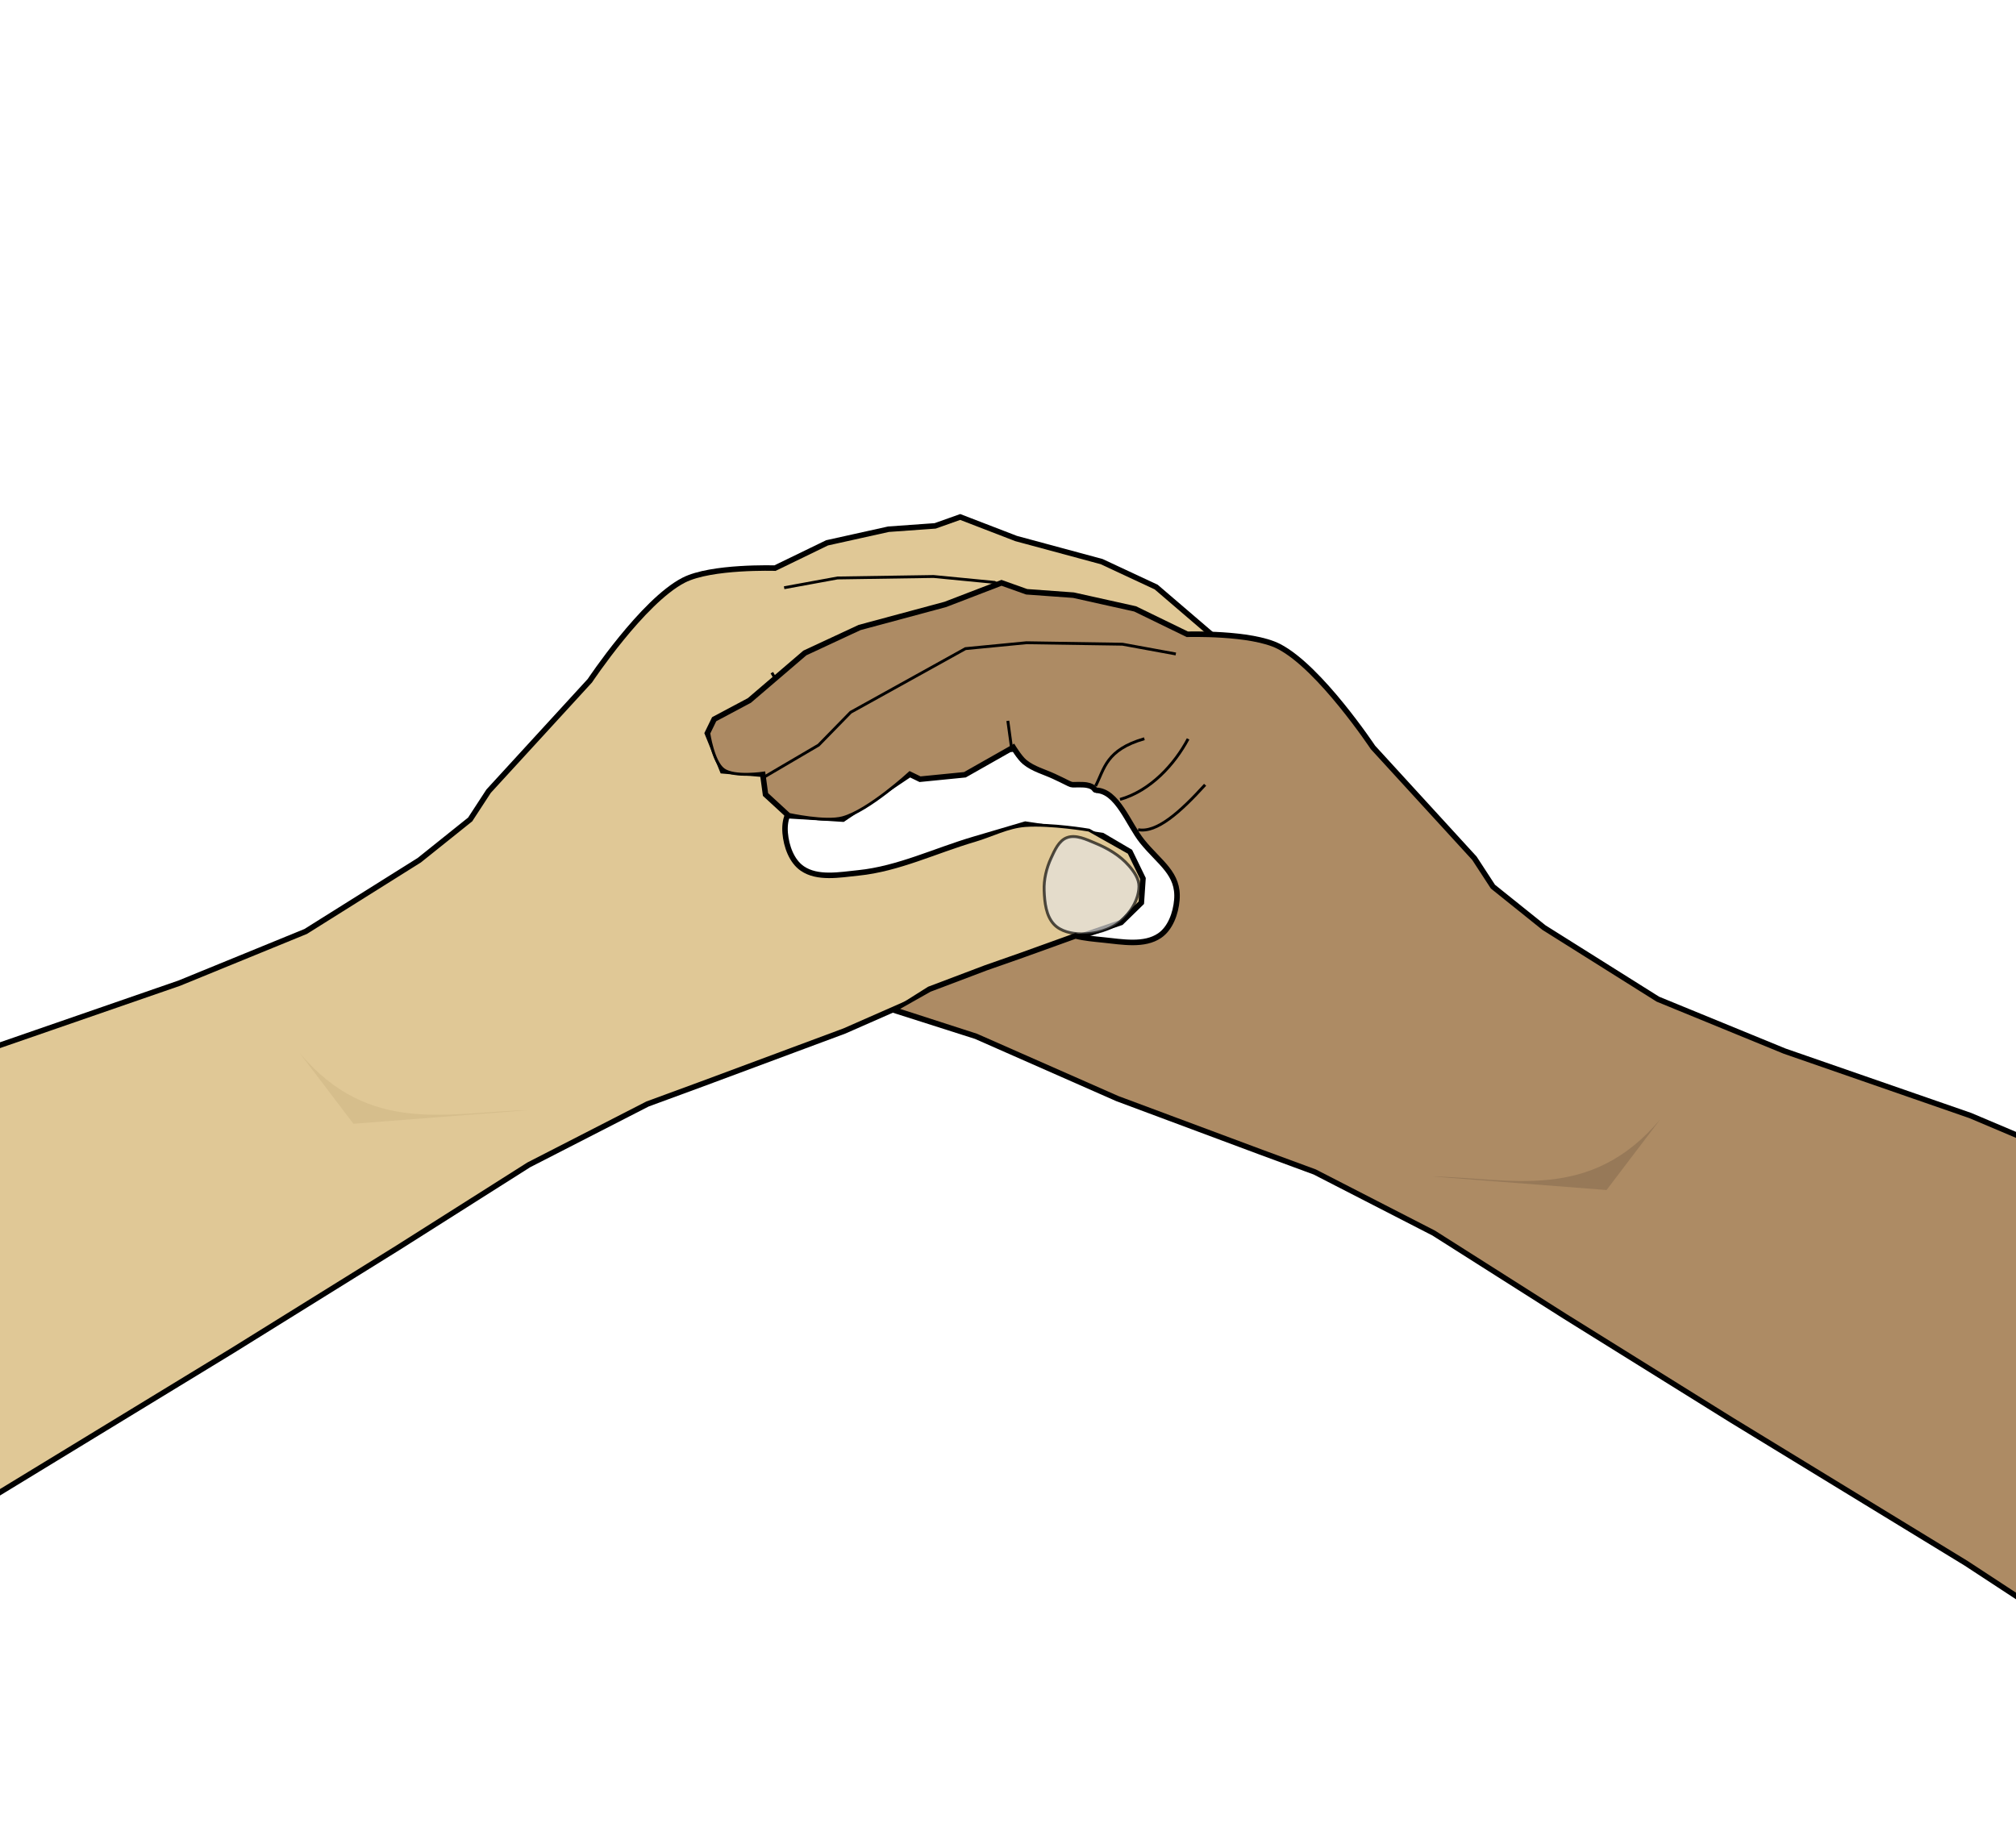
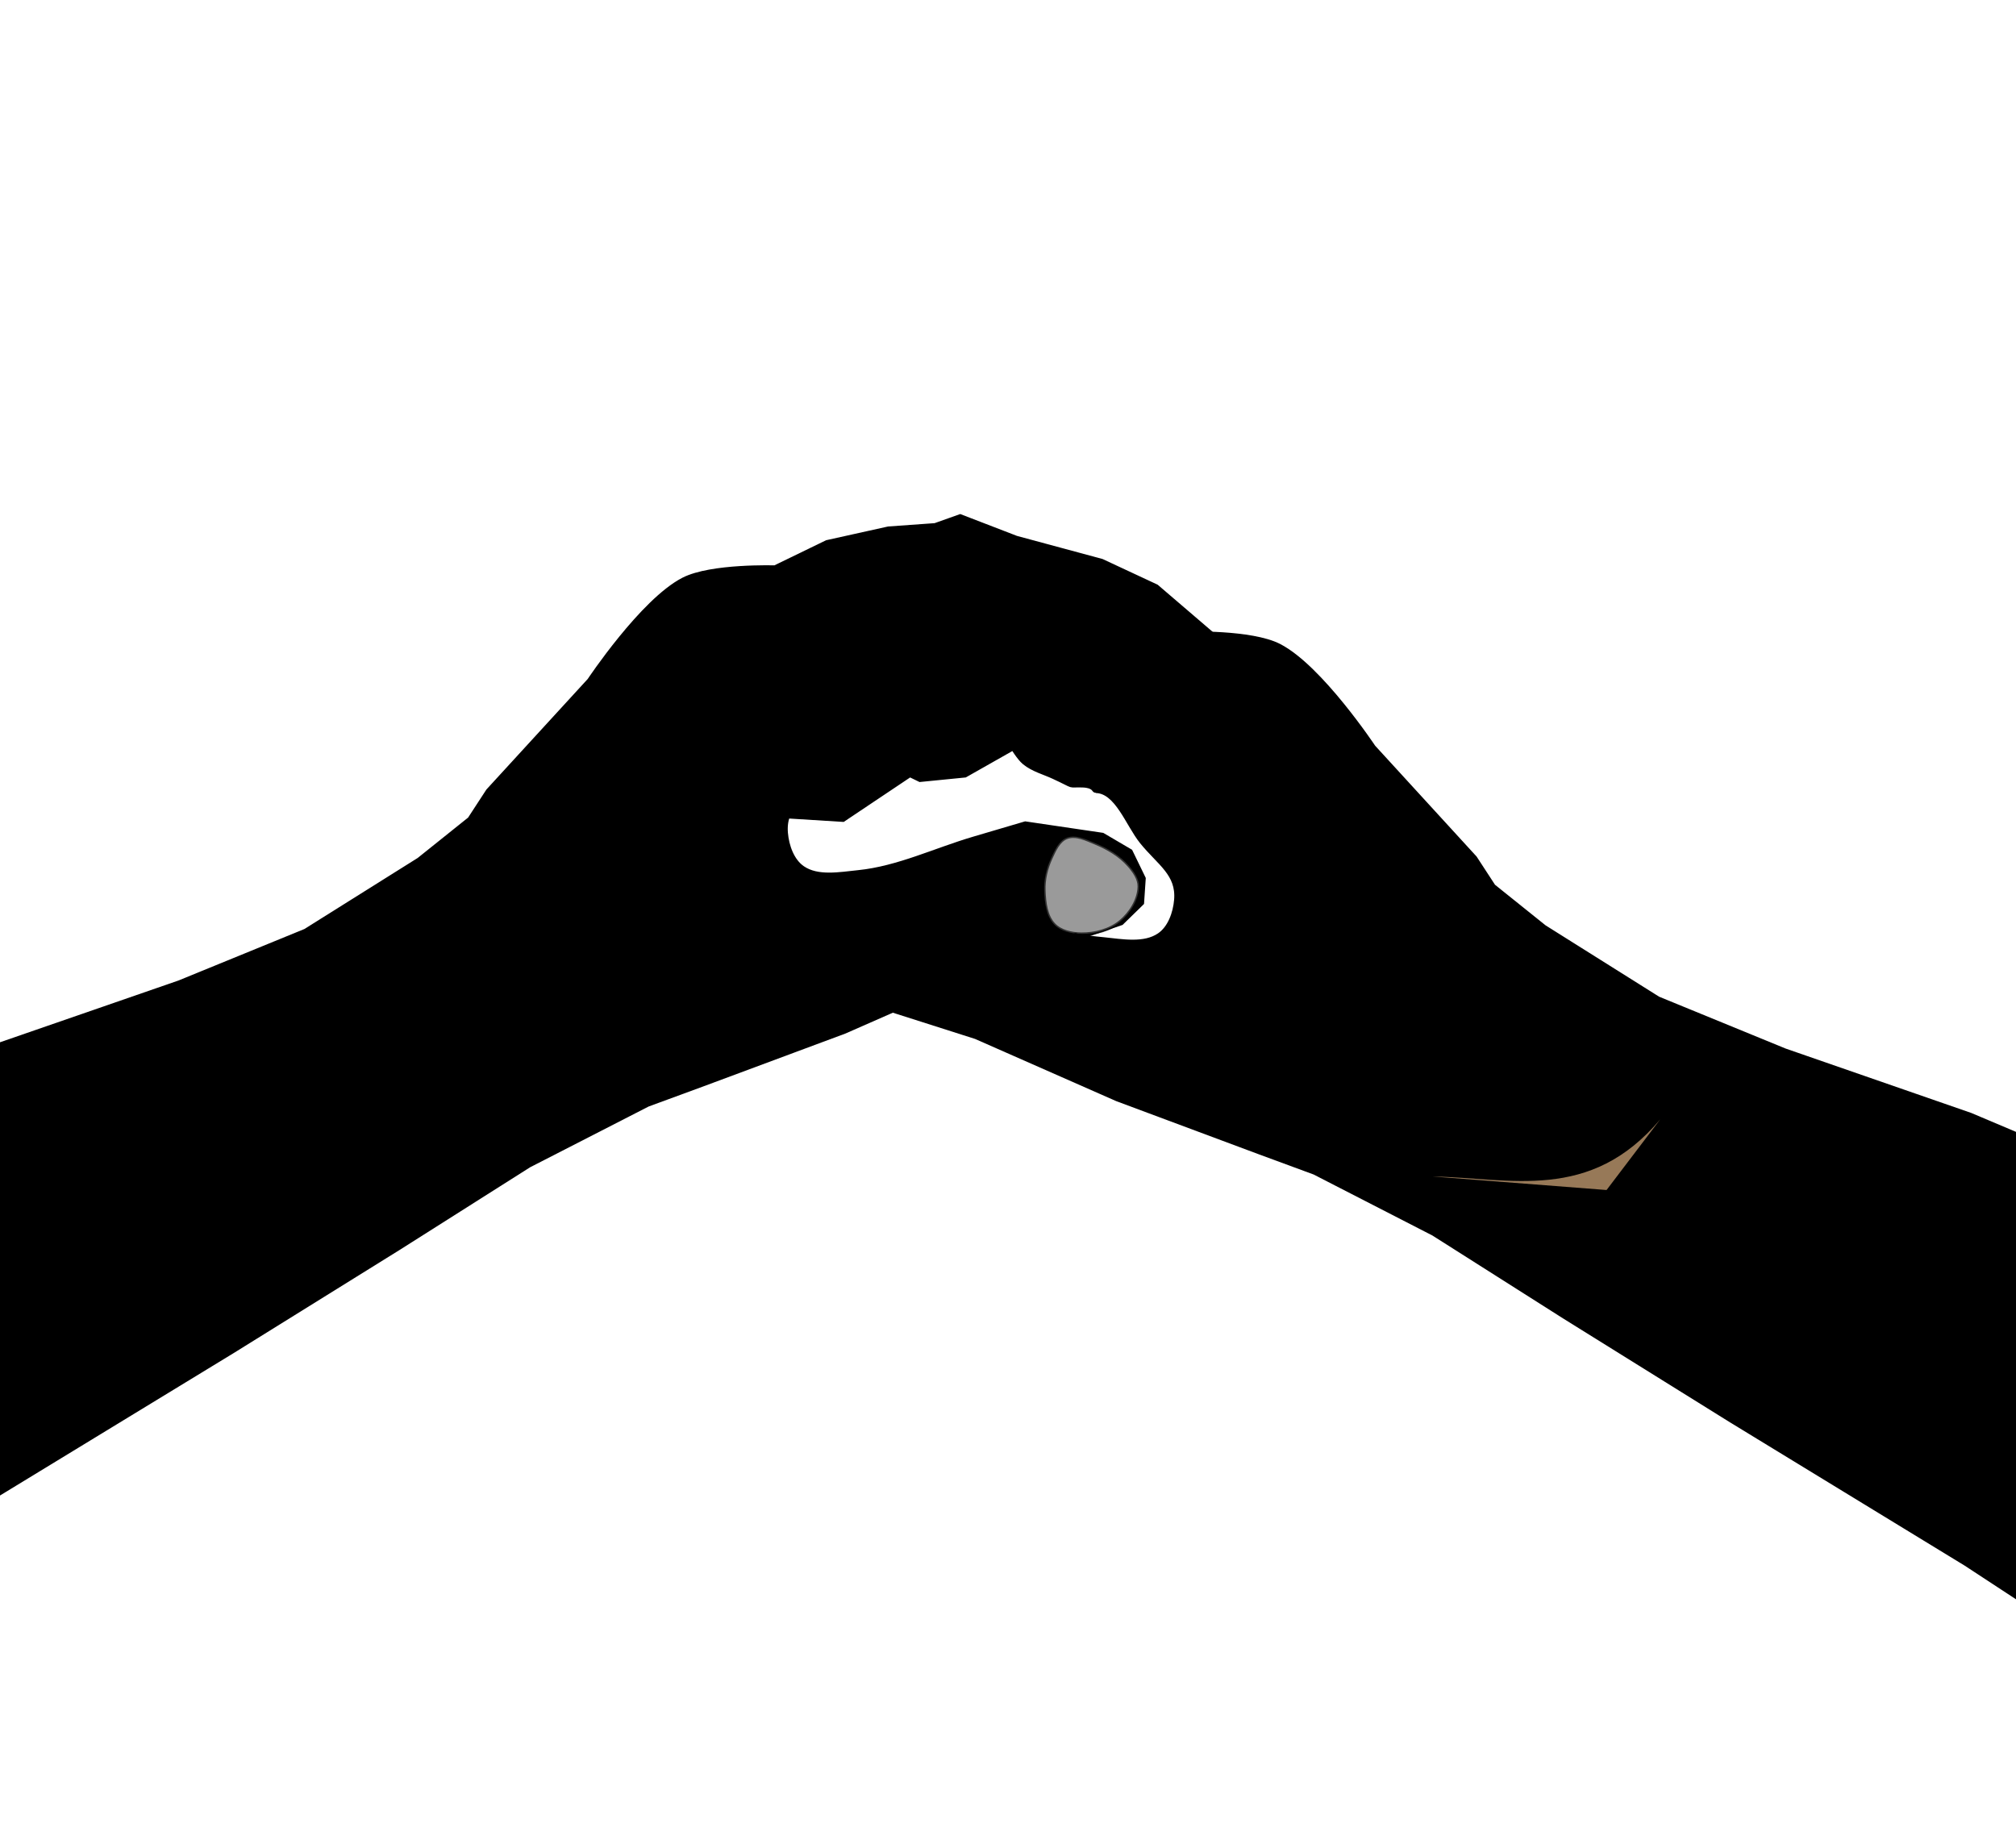
<svg xmlns="http://www.w3.org/2000/svg" xmlns:ns1="http://www.inkscape.org/namespaces/inkscape" xmlns:ns2="http://sodipodi.sourceforge.net/DTD/sodipodi-0.dtd" width="363.792mm" height="332.757mm" viewBox="0 0 363.792 332.757" version="1.1" id="svg8" ns1:version="0.91 r13725" ns2:docname="armwrestle.svg" ns1:export-filename="/home/algot/Documents/runeman.org/clipart/2019/reaching-hand.png" ns1:export-xdpi="47.489075" ns1:export-ydpi="47.489075">
  <defs id="defs2">
    <filter height="1.05" y="-0.025" width="1.016" x="-0.008" id="filter1105" style="color-interpolation-filters:sRGB" ns1:collect="always">
      <feGaussianBlur id="feGaussianBlur1107" stdDeviation="0.521" ns1:collect="always" />
    </filter>
    <filter height="1.016" y="-0.008" width="1.044" x="-0.022" id="filter1186" style="color-interpolation-filters:sRGB" ns1:collect="always">
      <feGaussianBlur id="feGaussianBlur1188" stdDeviation="0.02" ns1:collect="always" />
    </filter>
    <filter height="1.017" y="-0.008" width="1.041" x="-0.02" id="filter1190" style="color-interpolation-filters:sRGB" ns1:collect="always">
      <feGaussianBlur id="feGaussianBlur1192" stdDeviation="0.027" ns1:collect="always" />
    </filter>
  </defs>
  <ns2:namedview id="base" pagecolor="#ffffff" bordercolor="#666666" borderopacity="1.0" ns1:pageopacity="0.0" ns1:pageshadow="2" ns1:zoom="0.16368952" ns1:cx="636.55047" ns1:cy="594.78628" ns1:document-units="mm" ns1:current-layer="layer1" showgrid="false" ns1:snap-global="false" fit-margin-top="0" fit-margin-left="0" fit-margin-right="0" fit-margin-bottom="0" ns1:window-width="1916" ns1:window-height="1035" ns1:window-x="4" ns1:window-y="1" ns1:window-maximized="1" />
  <g ns1:label="Layer 1" ns1:groupmode="layer" id="layer1" transform="translate(213.865,112.833)">
    <g transform="matrix(-1.763,0.856,0.856,1.763,-203.739,-75.678)" id="g4805">
      <g id="g4807">
        <g transform="translate(-98.664,-66.906)" id="g4809">
          <path ns2:nodetypes="cccccccccccccccccccccccsssssssssccccccccccccccccccccsccc" ns1:connector-curvature="0" id="path4811" d="m 89.001,134.5 5.88,1.336 12.294,1.336 12.562,-0.802 17.907,-2.138 15.234,-0.802 16.303,-2.138 6.682,-0.267 0.267,42.763 -20.847,-2.673 -25.123,-2.405 -17.907,-1.871 -14.165,-1.604 -12.294,-0.267 -5.345,0.535 -13.898,1.336 -14.165,0.535 -13.096,1.604 -2.405,-0.802 -1.069,-1.871 0,-2.673 1.604,-2.405 5.88,-4.009 c 0,0 3.208,-0.531 4.811,-0.802 3.654,-0.616 7.478,-0.599 10.958,-1.871 1.65,-0.603 3.671,-1.147 4.544,-2.673 0.619,-1.083 0.45,-2.579 0,-3.742 -0.908,-2.348 -2.995,-2.434 -5.272,-3.507 -1.854,-0.873 -4.078,-3.202 -5.953,-2.373 -0.07,0.031 -0.348,-0.356 -1.328,0.078 -1.378,0.611 -0.274,0.412 -2.681,0.456 -0.98,0.018 -1.986,0.225 -2.94,0 -0.582,-0.137 -1.604,-0.802 -1.604,-0.802 l -2.94,4.276 -3.475,2.138 -1.069,0 -3.742,6.414 -4.544,1.871 -2.673,-0.802 -1.069,-1.604 -3.475,1.336 -2.673,-2.405 0,-1.336 2.138,-2.94 2.673,-6.147 3.475,-4.276 6.147,-5.345 3.742,-4.009 2.405,-0.267 4.009,-1.604 5.613,-1.336 5.345,0 c 0,0 5.202,-2.739 8.018,-2.673 4.201,0.099 11.76,4.544 11.76,4.544 l 12.829,5.078 z" style="fill:#000000;fill-rule:evenodd;stroke:#000000;stroke-width:0.75;stroke-linecap:butt;stroke-linejoin:miter;stroke-opacity:1;filter:url(#filter1105)" />
-           <path style="fill:#e0c896;fill-opacity:1;fill-rule:evenodd;stroke:#000000;stroke-width:0.265px;stroke-linecap:butt;stroke-linejoin:miter;stroke-opacity:1" d="m 89.001,134.5 5.88,1.336 12.294,1.336 12.562,-0.802 17.907,-2.138 15.234,-0.802 16.303,-2.138 6.682,-0.267 0.267,42.763 -20.847,-2.673 -25.123,-2.405 -17.907,-1.871 -14.165,-1.604 -12.294,-0.267 -5.345,0.535 -13.898,1.336 -14.165,0.535 -13.096,1.604 -2.405,-0.802 -1.069,-1.871 0,-2.673 2.405,-3.474 c 0,0 2.877,-2.056 5.078,-2.94 1.509,-0.606 3.208,-0.531 4.811,-0.802 3.654,-0.616 7.478,-0.599 10.958,-1.871 1.65,-0.603 3.671,-1.147 4.544,-2.673 0.619,-1.083 0.45,-2.579 0,-3.742 -0.908,-2.348 -2.995,-2.434 -5.272,-3.507 -1.854,-0.873 -4.078,-3.202 -5.953,-2.373 -0.07,0.031 -0.348,-0.356 -1.328,0.078 -1.378,0.611 -0.274,0.412 -2.681,0.456 -0.98,0.018 -1.986,0.225 -2.94,0 -0.582,-0.137 -1.604,-0.802 -1.604,-0.802 l -2.94,4.276 -3.475,2.138 -1.069,0 c 0,0 -1.875,4.788 -3.742,6.414 -1.235,1.076 -4.544,1.871 -4.544,1.871 l -2.673,-0.802 -1.069,-1.604 c 0,0 -2.254,1.562 -3.475,1.336 -1.179,-0.218 -2.673,-2.405 -2.673,-2.405 l 0,-1.336 2.138,-2.94 2.673,-6.147 3.475,-4.276 6.147,-5.345 3.742,-4.009 2.405,-0.267 4.009,-1.604 5.613,-1.336 5.345,0 c 0,0 5.202,-2.739 8.018,-2.673 4.201,0.099 11.76,4.544 11.76,4.544 l 12.829,5.078 z" id="path4813" ns1:connector-curvature="0" ns2:nodetypes="ccccccccccccccccccccccssssssssssccccscccscccccccccccsccc" />
          <path style="fill:none;fill-rule:evenodd;stroke:#000000;stroke-width:0.265px;stroke-linecap:butt;stroke-linejoin:miter;stroke-opacity:1" d="m 57.665,143.89 c 1.67,-0.448 2.779,-3.139 3.742,-6.414" id="path4815" ns1:connector-curvature="0" ns2:nodetypes="cc" />
          <path style="fill:none;fill-rule:evenodd;stroke:#000000;stroke-width:0.265px;stroke-linecap:butt;stroke-linejoin:miter;stroke-opacity:1;filter:url(#filter1190)" d="m 54.947,142.111 c 2.186,-1.944 3.11,-5.11 3.207,-7.751" id="path4817" ns1:connector-curvature="0" ns2:nodetypes="cc" />
          <path style="fill:none;fill-rule:evenodd;stroke:#000000;stroke-width:0.265px;stroke-linecap:butt;stroke-linejoin:miter;stroke-opacity:1;filter:url(#filter1186)" d="m 52.385,141.984 c 0.045,-1.793 -0.605,-3.412 2.138,-5.88" id="path4819" ns1:connector-curvature="0" ns2:nodetypes="cc" />
          <path style="fill:none;fill-rule:evenodd;stroke:#000000;stroke-width:0.265px;stroke-linecap:butt;stroke-linejoin:miter;stroke-opacity:1" d="m 44.099,142.518 -1.604,-2.405" id="path4821" ns1:connector-curvature="0" />
          <path style="fill:none;fill-rule:evenodd;stroke:#000000;stroke-width:0.265px;stroke-linecap:butt;stroke-linejoin:miter;stroke-opacity:1" d="m 24.589,154.545 3.207,-4.811 1.336,-4.009 6.949,-9.889 4.811,-2.94 8.018,-3.742 4.811,-1.336" id="path4823" ns1:connector-curvature="0" />
          <path ns2:nodetypes="ssssssssss" style="opacity:0.67;fill:#e6e6e6;fill-rule:evenodd;stroke:#000000;stroke-width:0.265px;stroke-linecap:butt;stroke-linejoin:miter;stroke-opacity:1" d="m 40.358,159.891 c -0.887,0.08 -1.546,0.938 -2.138,1.604 -0.823,0.924 -1.548,2.012 -1.871,3.207 -0.186,0.688 -0.323,1.503 0,2.138 0.55,1.08 1.764,1.846 2.94,2.138 1.223,0.304 2.615,0.029 3.742,-0.535 0.789,-0.394 1.602,-1.031 1.871,-1.871 0.331,-1.032 -0.099,-2.215 -0.535,-3.207 -0.408,-0.93 -1.085,-1.761 -1.871,-2.405 -0.616,-0.505 -1.345,-1.141 -2.138,-1.069 z" id="path4825" ns1:connector-curvature="0" />
        </g>
      </g>
-       <path style="fill:#d6be8c;fill-opacity:1;fill-rule:evenodd;stroke:none;stroke-width:0.265px;stroke-linecap:butt;stroke-linejoin:miter;stroke-opacity:1" d="m 13.898,79.977 -1.604,8.018 -14.967,5.88 c 6.496,-3.011 14.112,-4.158 16.571,-13.898 z" id="path4827" ns1:connector-curvature="0" ns2:nodetypes="cccc" />
    </g>
    <g id="g1194" transform="matrix(1.763,0.856,-0.856,1.763,129.692,-63.723)" style="opacity:1">
      <g id="g304">
        <g id="g42" transform="translate(-98.664,-66.906)">
          <path style="fill:#000000;fill-rule:evenodd;stroke:#000000;stroke-width:5.209;stroke-linecap:butt;stroke-linejoin:miter;stroke-opacity:1;filter:url(#filter1105)" d="m 309.299,-153.051 -35.539,13.695 -54.619,14.746 -34.678,16.176 -35.346,30.297 -22.275,11.879 -4.055,8.35 9.4,23.135 25.76,2.191 1.814,13.262 14.266,13.117 34.061,2.096 42.834,-28.723 6.68,3.242 28.191,-2.818 31.34,-17.797 c 0,0 4.369,7.253 7.586,9.875 5.276,4.3 12.191,6.059 18.367,8.918 15.17,7.022 7.666,4.917 18.131,5.281 7.446,0.259 8.004,3.522 8.537,3.541 14.225,0.509 21.055,21.802 29.99,32.883 10.975,13.611 23.748,20.478 22.301,37.902 -0.717,8.632 -4.199,18.492 -11.352,23.377 -10.077,6.882 -24.352,4.152 -36.492,2.914 -5.941,-0.606 -11.785,-1.094 -17.568,-2.51 l -33.787,12.194 -22.973,8.07 -36.01,13.66 -20.03,12.65 49.708,15.813 90.117,39.631 90.879,33.812 35.016,12.875 75.996,38.967 83.631,52.988 106.195,66.01 149.656,91.24 122.131,79.938 128.055,-267.965 -42.555,-18.6 L 1024.322,227.162 926.717,185.957 808.359,144.992 727.451,111.895 654.697,66.252 622.018,40.066 610.186,21.939 545.443,-48.701 c 0,0 -33.738,-50.7 -59.686,-64.061 -17.395,-8.957 -58.199,-7.625 -58.199,-7.625 l -33.395,-16.215 -39.117,-8.678 -29.91,-2.145 z" transform="matrix(0.13,-0.063,0.063,0.13,5.912,168.433)" id="path1079" ns1:connector-curvature="0" ns2:nodetypes="ccccccccccccccccscscssssccccccccccccccccccccccccsccccc" />
-           <path style="fill:#ad8b64;fill-opacity:1;fill-rule:evenodd;stroke:#000000;stroke-width:1.837px;stroke-linecap:butt;stroke-linejoin:miter;stroke-opacity:1" d="m 309.299,-153.051 -35.539,13.695 -54.619,14.746 -34.678,16.176 -35.346,30.297 -22.275,11.879 -4.055,8.35 c 0,0 2.698,18.198 9.4,23.135 6.939,5.111 25.76,2.191 25.76,2.191 l 1.814,13.262 14.266,13.117 c 0,0 23.082,5.071 34.061,2.096 16.593,-4.496 42.834,-28.723 42.834,-28.723 l 6.68,3.242 28.191,-2.818 31.34,-17.797 c 0,0 4.369,7.253 7.586,9.875 5.276,4.3 12.191,6.059 18.367,8.918 15.17,7.022 7.666,4.917 18.131,5.281 7.446,0.259 8.004,3.522 8.537,3.541 14.225,0.509 21.055,21.802 29.99,32.883 10.975,13.611 23.748,20.478 22.301,37.902 -0.717,8.632 -4.199,18.492 -11.352,23.377 -10.077,6.882 -24.352,4.152 -36.492,2.914 -5.941,-0.606 -11.785,-1.094 -17.568,-2.51 l -33.787,12.194 -22.973,8.07 -36.01,13.66 -21.272,12.029 50.949,16.434 90.117,39.631 90.879,33.812 35.016,12.875 75.996,38.967 83.631,52.988 106.195,66.01 149.656,91.24 122.131,79.938 128.055,-267.965 -42.555,-18.6 L 1024.322,227.162 926.717,185.957 808.359,144.992 727.451,111.895 654.697,66.252 622.018,40.066 610.186,21.939 545.443,-48.701 c 0,0 -33.738,-50.7 -59.686,-64.061 -17.395,-8.957 -58.199,-7.625 -58.199,-7.625 l -33.395,-16.215 -39.117,-8.678 -29.91,-2.145 z" transform="matrix(0.13,-0.063,0.063,0.13,5.912,168.433)" id="path21" ns1:connector-curvature="0" ns2:nodetypes="cccccccscccsccccscscssssccccccccccccccccccccccccsccccc" />
          <path ns2:nodetypes="cc" ns1:connector-curvature="0" id="path23" d="m 57.665,143.89 c 1.67,-0.448 2.779,-3.139 3.742,-6.414" style="fill:none;fill-rule:evenodd;stroke:#000000;stroke-width:0.265px;stroke-linecap:butt;stroke-linejoin:miter;stroke-opacity:1" />
-           <path ns2:nodetypes="cc" ns1:connector-curvature="0" id="path25" d="m 54.947,142.111 c 2.186,-1.944 3.11,-5.11 3.207,-7.751" style="fill:none;fill-rule:evenodd;stroke:#000000;stroke-width:0.265px;stroke-linecap:butt;stroke-linejoin:miter;stroke-opacity:1;filter:url(#filter1190)" />
          <path ns2:nodetypes="cc" ns1:connector-curvature="0" id="path27" d="m 52.385,141.984 c 0.045,-1.793 -0.605,-3.412 2.138,-5.88" style="fill:none;fill-rule:evenodd;stroke:#000000;stroke-width:0.265px;stroke-linecap:butt;stroke-linejoin:miter;stroke-opacity:1;filter:url(#filter1186)" />
-           <path ns1:connector-curvature="0" id="path29" d="m 44.099,142.518 -1.604,-2.405" style="fill:none;fill-rule:evenodd;stroke:#000000;stroke-width:0.265px;stroke-linecap:butt;stroke-linejoin:miter;stroke-opacity:1" />
          <path ns1:connector-curvature="0" id="path31" d="m 24.589,154.545 3.207,-4.811 1.336,-4.009 6.949,-9.889 4.811,-2.94 8.018,-3.742 4.811,-1.336" style="fill:none;fill-rule:evenodd;stroke:#000000;stroke-width:0.265px;stroke-linecap:butt;stroke-linejoin:miter;stroke-opacity:1" />
        </g>
      </g>
      <path ns2:nodetypes="cccc" ns1:connector-curvature="0" id="path1173" d="m 13.898,79.977 -1.604,8.018 -14.967,5.88 c 6.496,-3.011 14.112,-4.158 16.571,-13.898 z" style="fill:#977958;fill-opacity:1;fill-rule:evenodd;stroke:none;stroke-width:0.265px;stroke-linecap:butt;stroke-linejoin:miter;stroke-opacity:1" />
    </g>
  </g>
</svg>